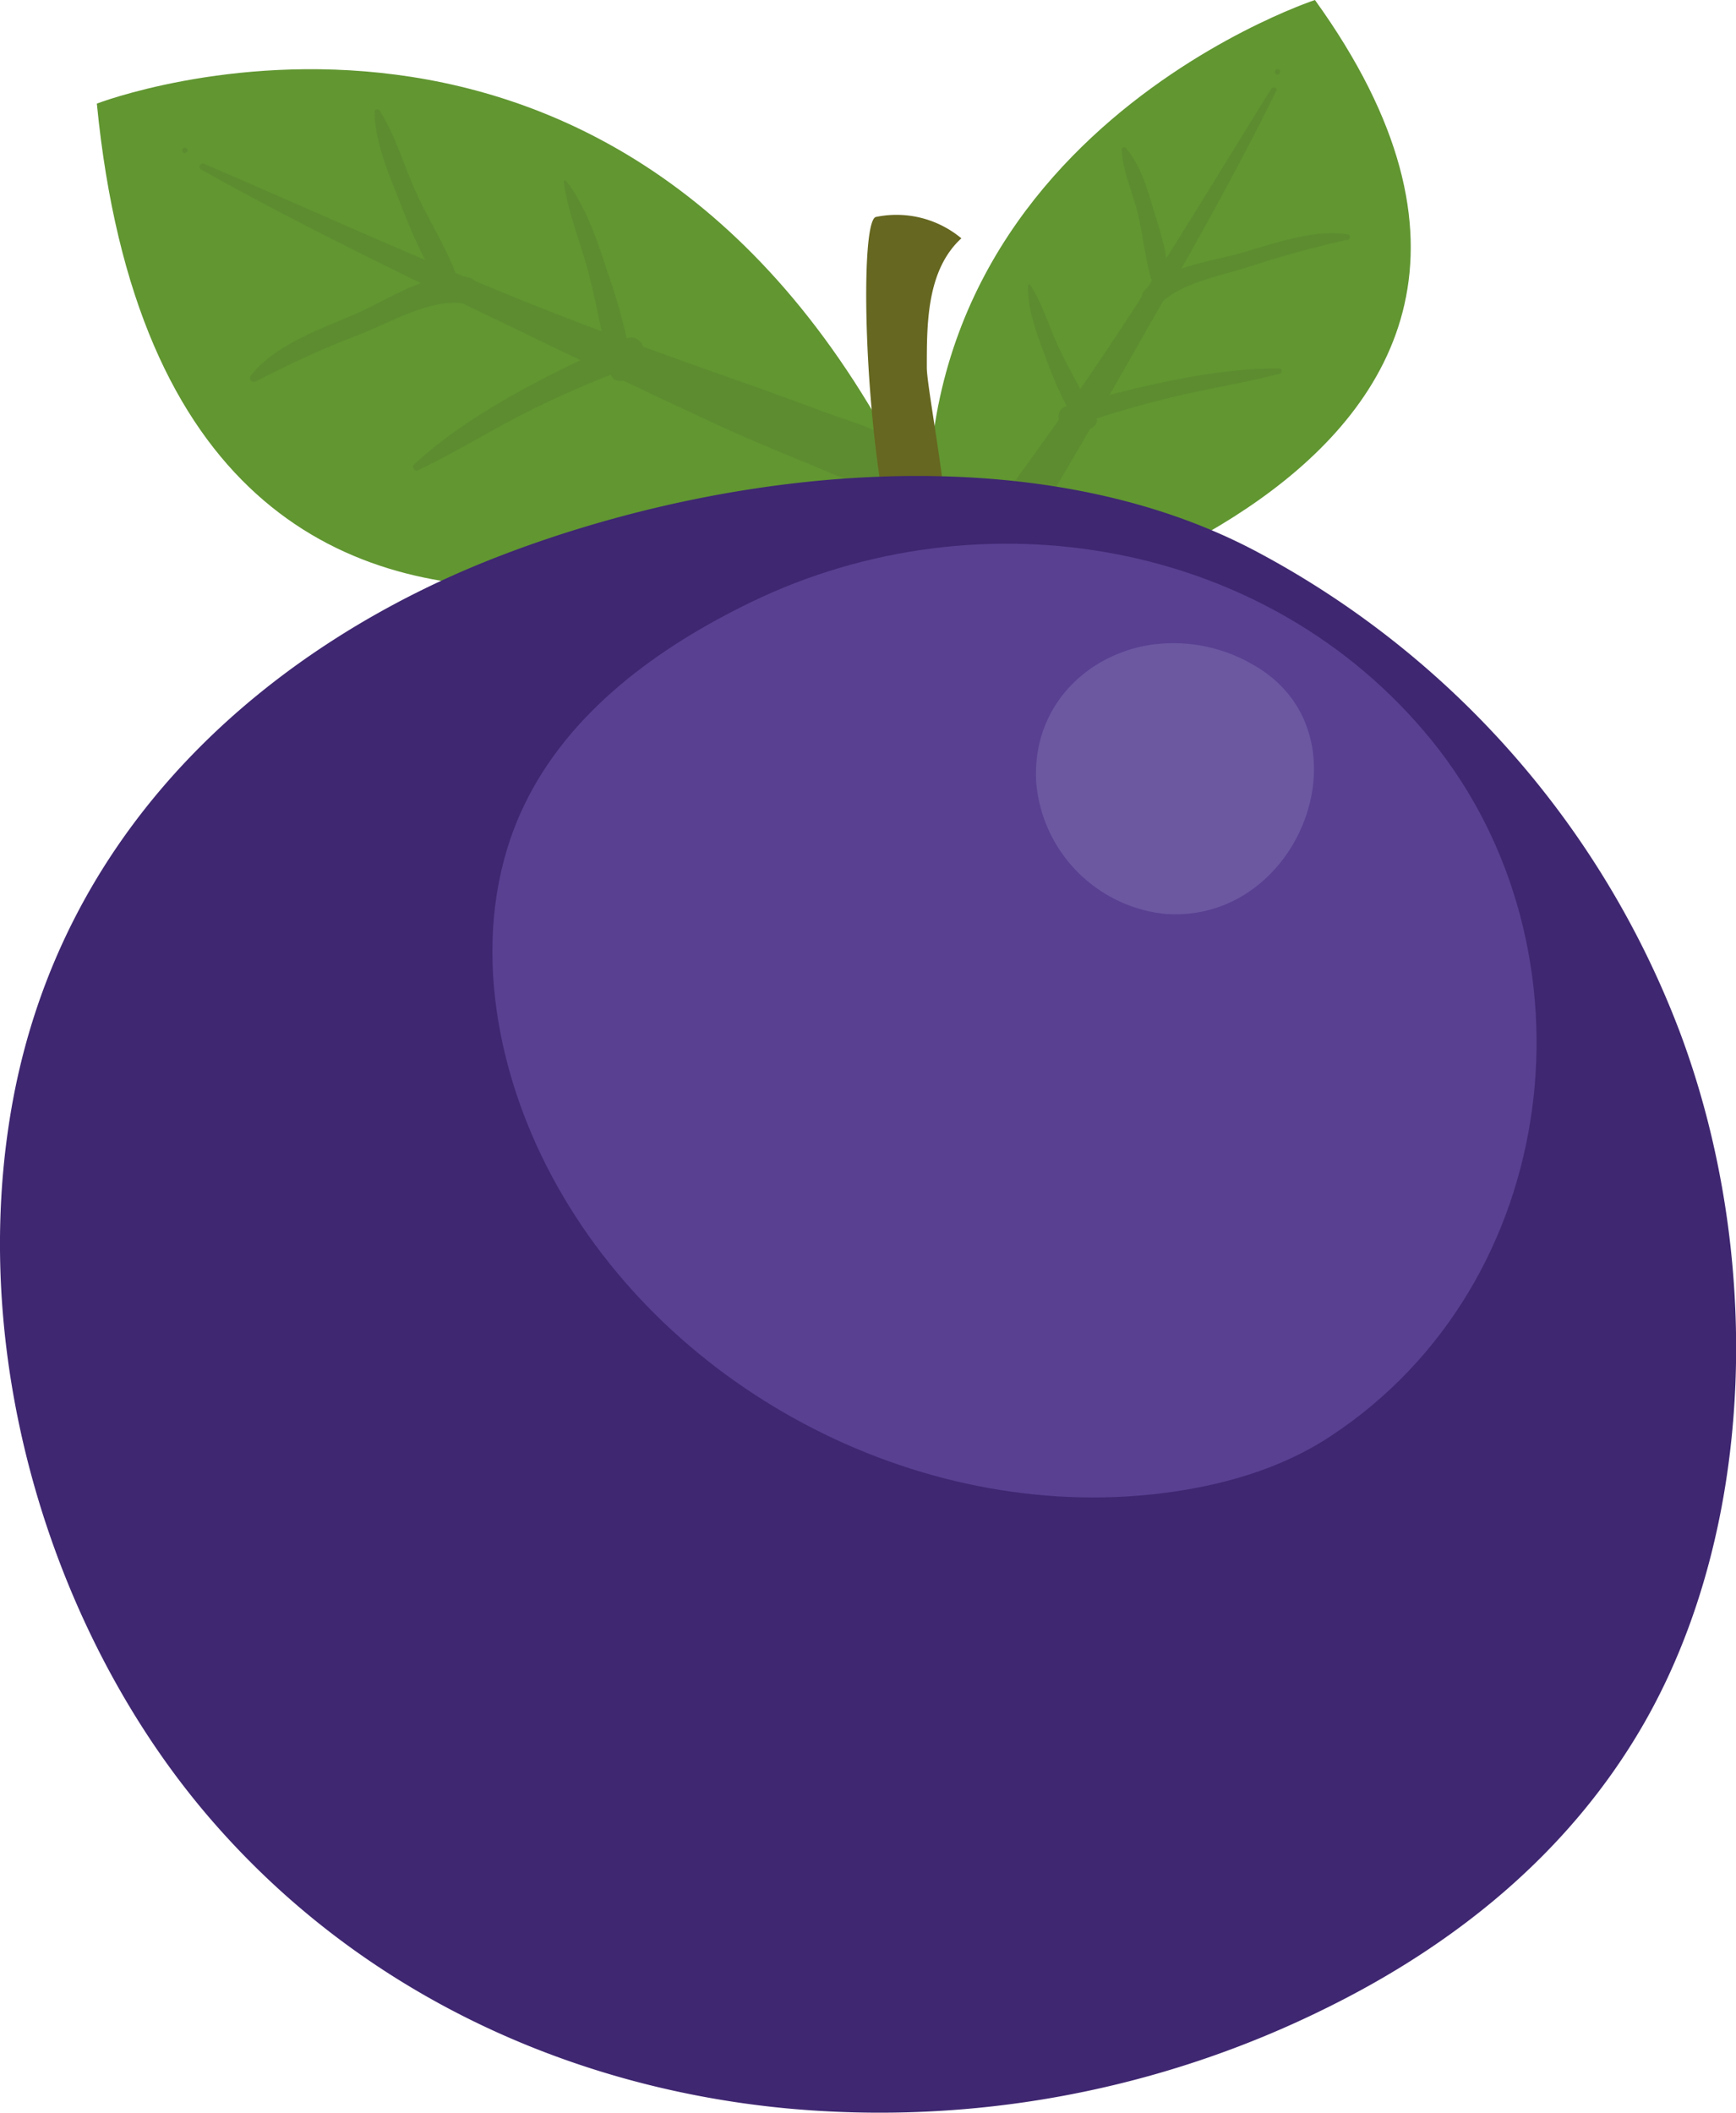
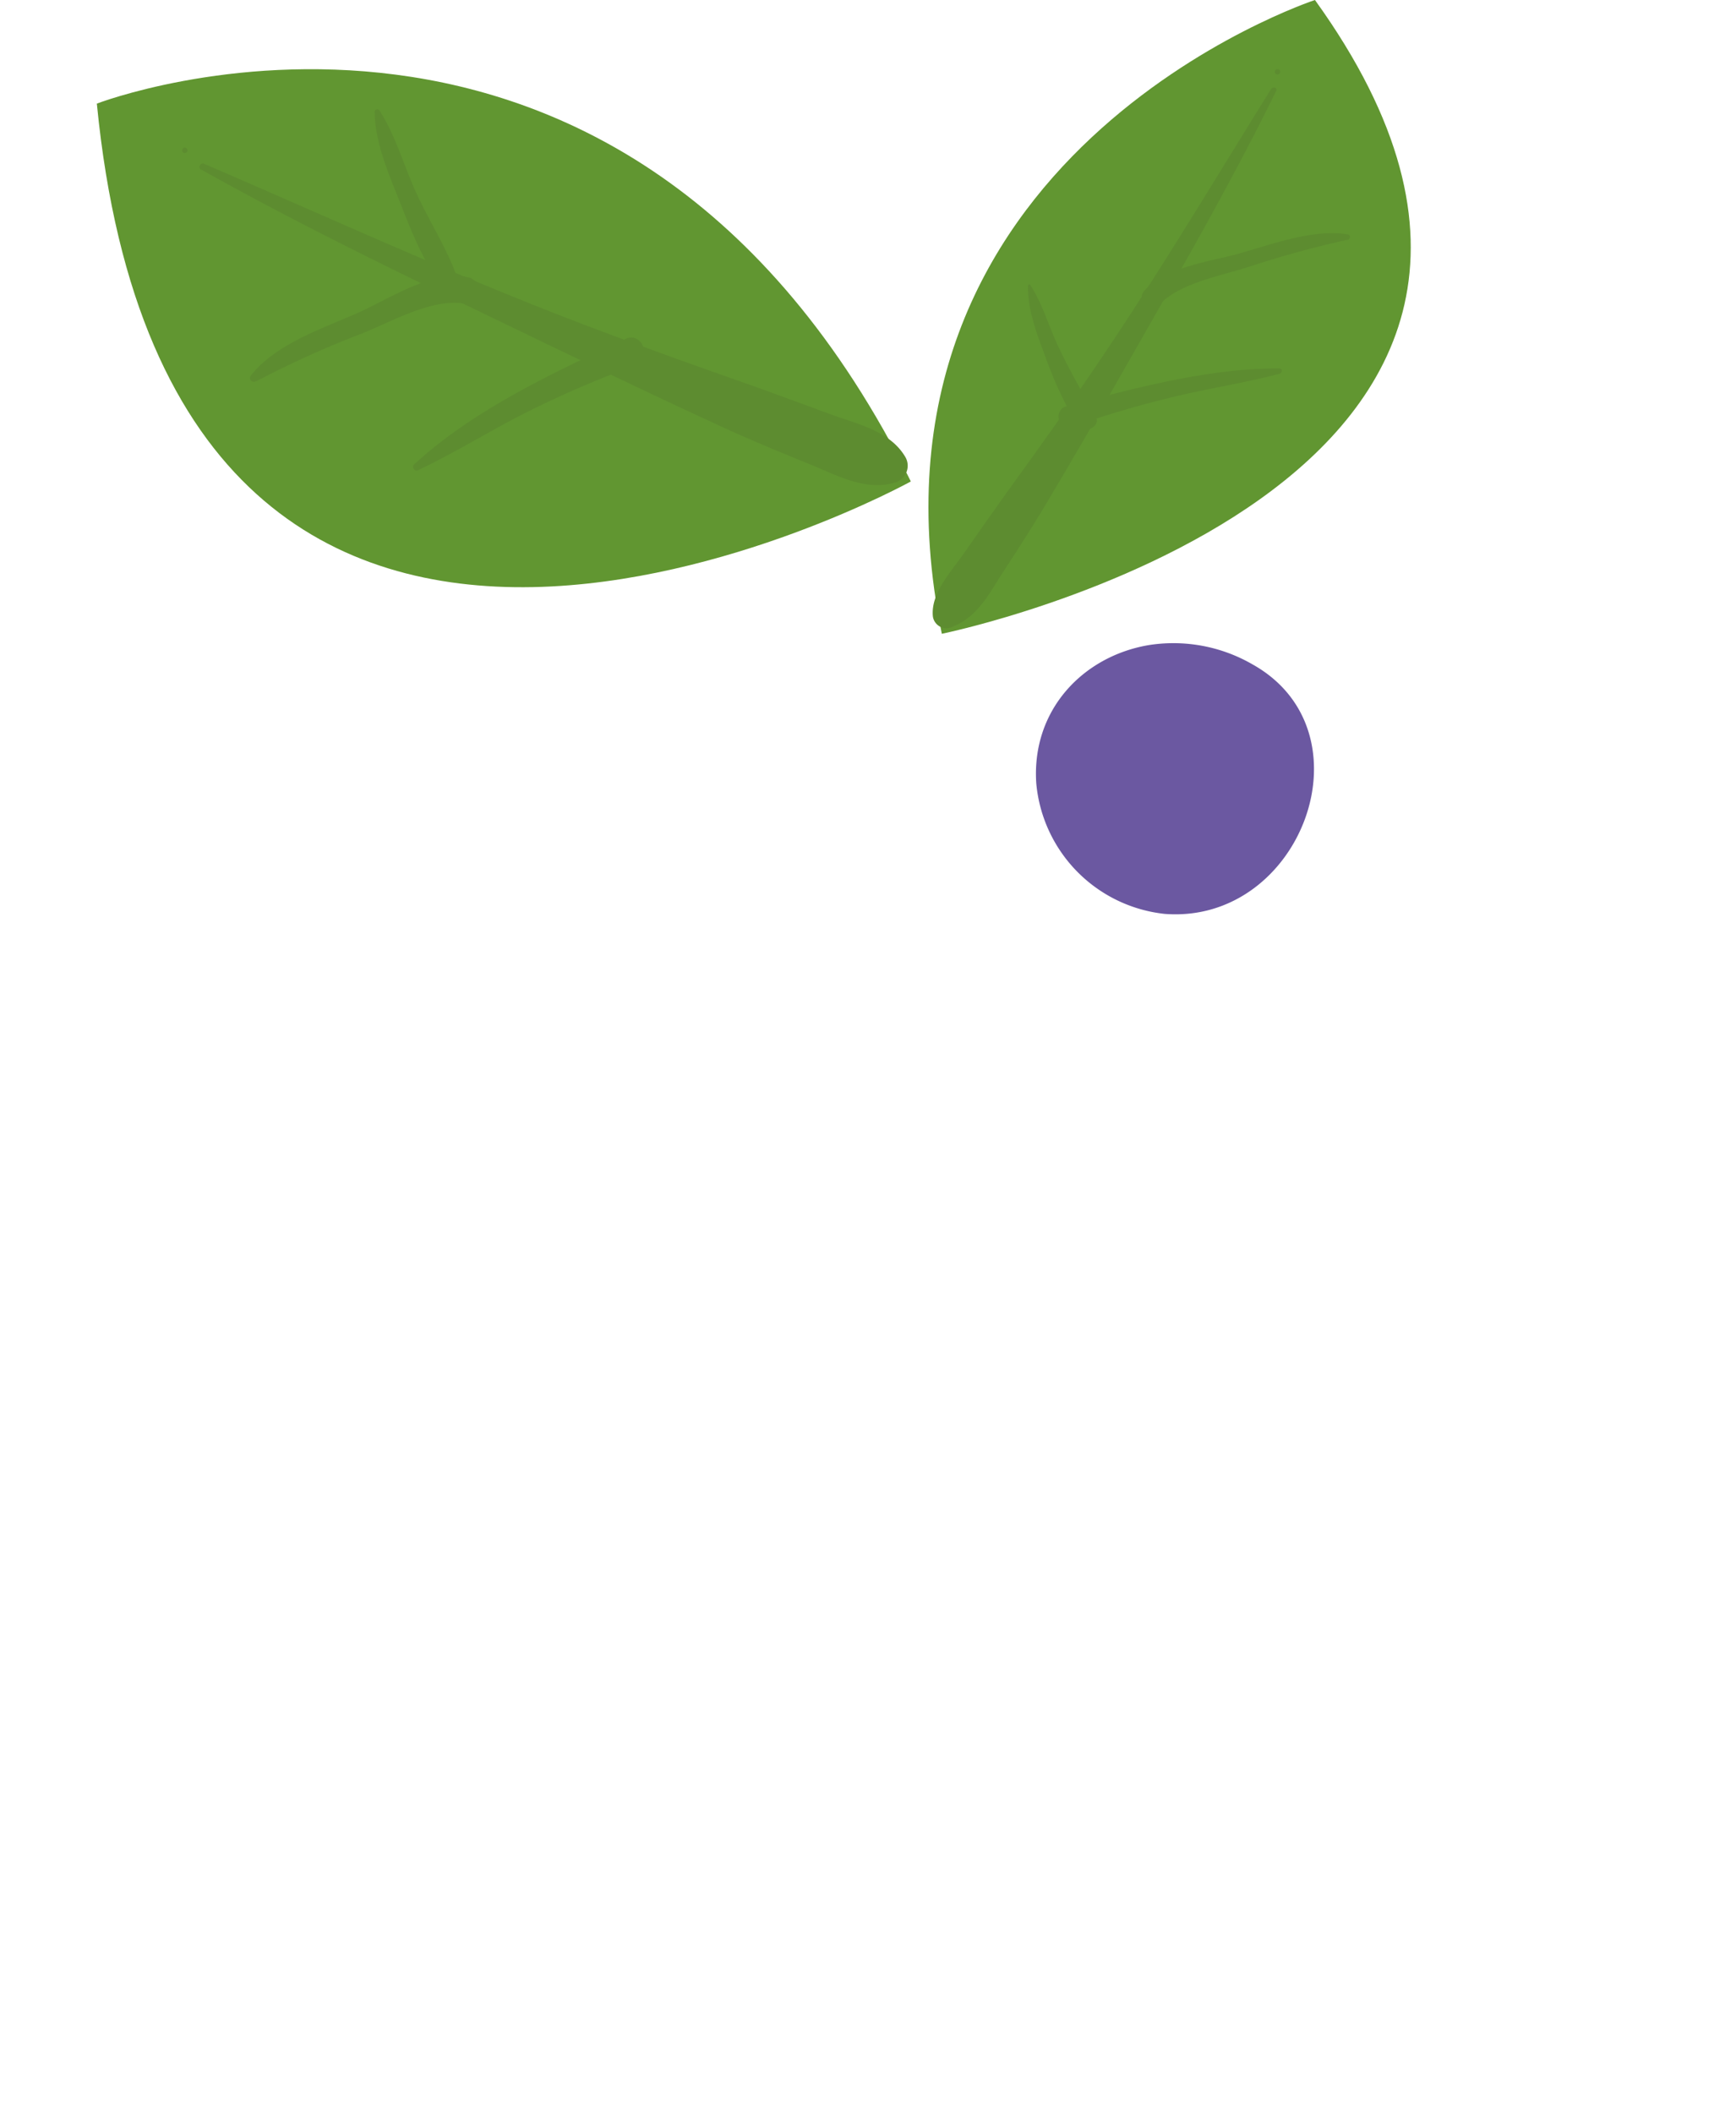
<svg xmlns="http://www.w3.org/2000/svg" viewBox="0 0 180.34 219.42">
  <defs>
    <style>.cls-1{fill:#619631;}.cls-2{fill:#5d8c30;}.cls-3{fill:#666720;}.cls-4{fill:#3f2771;}.cls-5{fill:#594091;}.cls-6{fill:#6b58a1;}</style>
  </defs>
  <title>Ресурс 2@2x</title>
  <g id="Слой_2" data-name="Слой 2">
    <g id="Layer_1" data-name="Layer 1">
      <path class="cls-1" d="M97.84,65.82S173,50.52,136.6,0C136.6,0,87.67,16.09,97.84,65.82Z" />
      <path class="cls-2" d="M132.71,7.74a.28.28,0,0,0,0-.56.28.28,0,0,0,0,.56Z" />
      <path class="cls-2" d="M132.57,9.45c-4.8,9.78-10.32,19.31-15.77,28.87-2.69,4.72-5.39,9.43-8.19,14.11-1.4,2.34-2.88,4.64-4.38,6.94s-2.61,4.66-5.32,5.74a1.42,1.42,0,0,1-2-1.09c-.24-2.38,1.82-4.55,3.24-6.58,1.59-2.27,3.17-4.53,4.79-6.78,3.25-4.5,6.47-9,9.56-13.6,6.16-9.13,11.76-18.52,17.54-27.81.2-.33.71-.13.55.21Z" />
-       <path class="cls-2" d="M116.94,15.36c1.6,1.84,2.26,4.33,2.95,6.6s1.55,4.81,1.42,7.23c0,.75-1.26,1.1-1.52.36-.83-2.32-1-4.94-1.58-7.34-.56-2.21-1.54-4.37-1.7-6.68,0-.21.31-.3.43-.16Z" />
      <path class="cls-2" d="M139.9,24.92a104.72,104.72,0,0,0-10.29,2.83c-2.77.88-6.84,1.63-8.95,3.67-1.11,1.07-2.76-.14-1.75-1.27,2.12-2.39,6.82-3,9.79-3.81,3.51-1,7.73-2.58,11.28-2,.4.06.31.53-.08.61Z" />
      <path class="cls-2" d="M107,29.57c1.34,2,2,4.53,3.08,6.71,1.16,2.43,2.51,4.74,3.79,7.12.47.87-1.33,1.77-1.86.92a40.26,40.26,0,0,1-3.37-7.15c-.85-2.28-1.92-5-1.85-7.52,0-.1.16-.16.22-.08Z" />
      <path class="cls-2" d="M132.94,38.81c-3.37.89-6.8,1.43-10.2,2.21a109.15,109.15,0,0,0-11.18,3.23,1.11,1.11,0,1,1-.73-2.08c7.09-1.88,14.86-3.95,22.08-3.91.32,0,.33.47,0,.56Z" />
      <path class="cls-1" d="M94.62,50S18.05,92.34,10.06,10.76C10.06,10.76,64.69-10.34,94.62,50Z" />
      <path class="cls-2" d="M19.2,15.89a.28.28,0,0,0,0-.56.28.28,0,0,0,0,.56Z" />
      <path class="cls-2" d="M20.87,17.59c11.74,6.59,23.91,12.33,36,18.17,6,2.88,12,5.75,18,8.51,3,1.38,6.09,2.66,9.17,3.91,2.89,1.17,5.87,2.88,9,1.91A1.81,1.81,0,0,0,94,47.38c-1.64-2.7-5.11-3.38-7.9-4.42-3.13-1.16-6.26-2.31-9.41-3.42-6.3-2.22-12.59-4.48-18.81-6.9C45.51,27.8,33.39,22.26,21.18,17a.36.36,0,0,0-.31.64Z" />
      <path class="cls-2" d="M38.92,11.66c.05,3.18,1.43,6.33,2.59,9.25s2.41,6.27,4.4,8.73a.9.9,0,0,0,1.59-.81c-1.09-3.09-3-6-4.35-9-1.24-2.77-2.08-5.81-3.74-8.37a.27.27,0,0,0-.49.17Z" />
      <path class="cls-2" d="M26.6,39.61a102.06,102.06,0,0,1,11.06-5c3.07-1.23,7.16-3.61,10.55-3.09a1.38,1.38,0,0,0,.52-2.7c-3.69-.87-8.19,2.15-11.39,3.6C33.56,34.1,28.68,35.68,26.06,39a.4.4,0,0,0,.54.58Z" />
-       <path class="cls-2" d="M58.57,18.88c.41,3.16,1.77,6.37,2.57,9.47.89,3.47,1.53,7,2.28,10.45.28,1.29,2.52.83,2.32-.48a62.41,62.41,0,0,0-2.66-10.16c-1-3.07-2.24-6.78-4.26-9.37-.08-.1-.26-.05-.25.09Z" />
      <path class="cls-2" d="M43.4,48.84c3.59-1.69,7-3.79,10.49-5.61A106.26,106.26,0,0,1,66,37.95c1.82-.67.71-3.55-1-2.76-7.57,3.53-15.86,7.4-22,13.06-.27.25.09.76.42.6Z" />
-       <path class="cls-3" d="M91,22.53a10.54,10.54,0,0,1,8.87,2.22c-3.63,3.32-3.59,8.95-3.59,13.45,0,2.94,4.92,26.42.9,26.23C90.4,64.09,88.59,23,91,22.53Z" />
-       <path class="cls-4" d="M1.1,115.64c-4.4,26.44,4.76,54.7,20.73,73.22s37.91,28,59.81,30.09a104.43,104.43,0,0,0,56.22-10.45c12.82-6.33,25.06-15.75,33-29.66,11.71-20.56,12.2-49,3.6-71.78A94.33,94.33,0,0,0,130.38,57.2c-22.93-12.08-54.64-8.63-78.44.53C29.13,66.49,6.2,85,1.1,115.64Z" />
-       <path class="cls-5" d="M78.09,62.5c-9.71,4.69-19,11.43-23.65,21.15-5.61,11.7-3.53,25.93,2.36,37.49C68.44,144,95.13,158.2,120.6,155.09c6.19-.76,12.37-2.48,17.58-5.91,24.27-15.94,28.15-50.58,10.56-72.27C131.78,56,101.91,51,78.09,62.5Z" />
      <path class="cls-6" d="M119.3,67c-6.77,1.16-12.16,6.71-11.65,14.35A15,15,0,0,0,121,94.91C135.21,96,142.64,76,130.12,69A16.43,16.43,0,0,0,119.3,67Z" />
    </g>
  </g>
</svg>